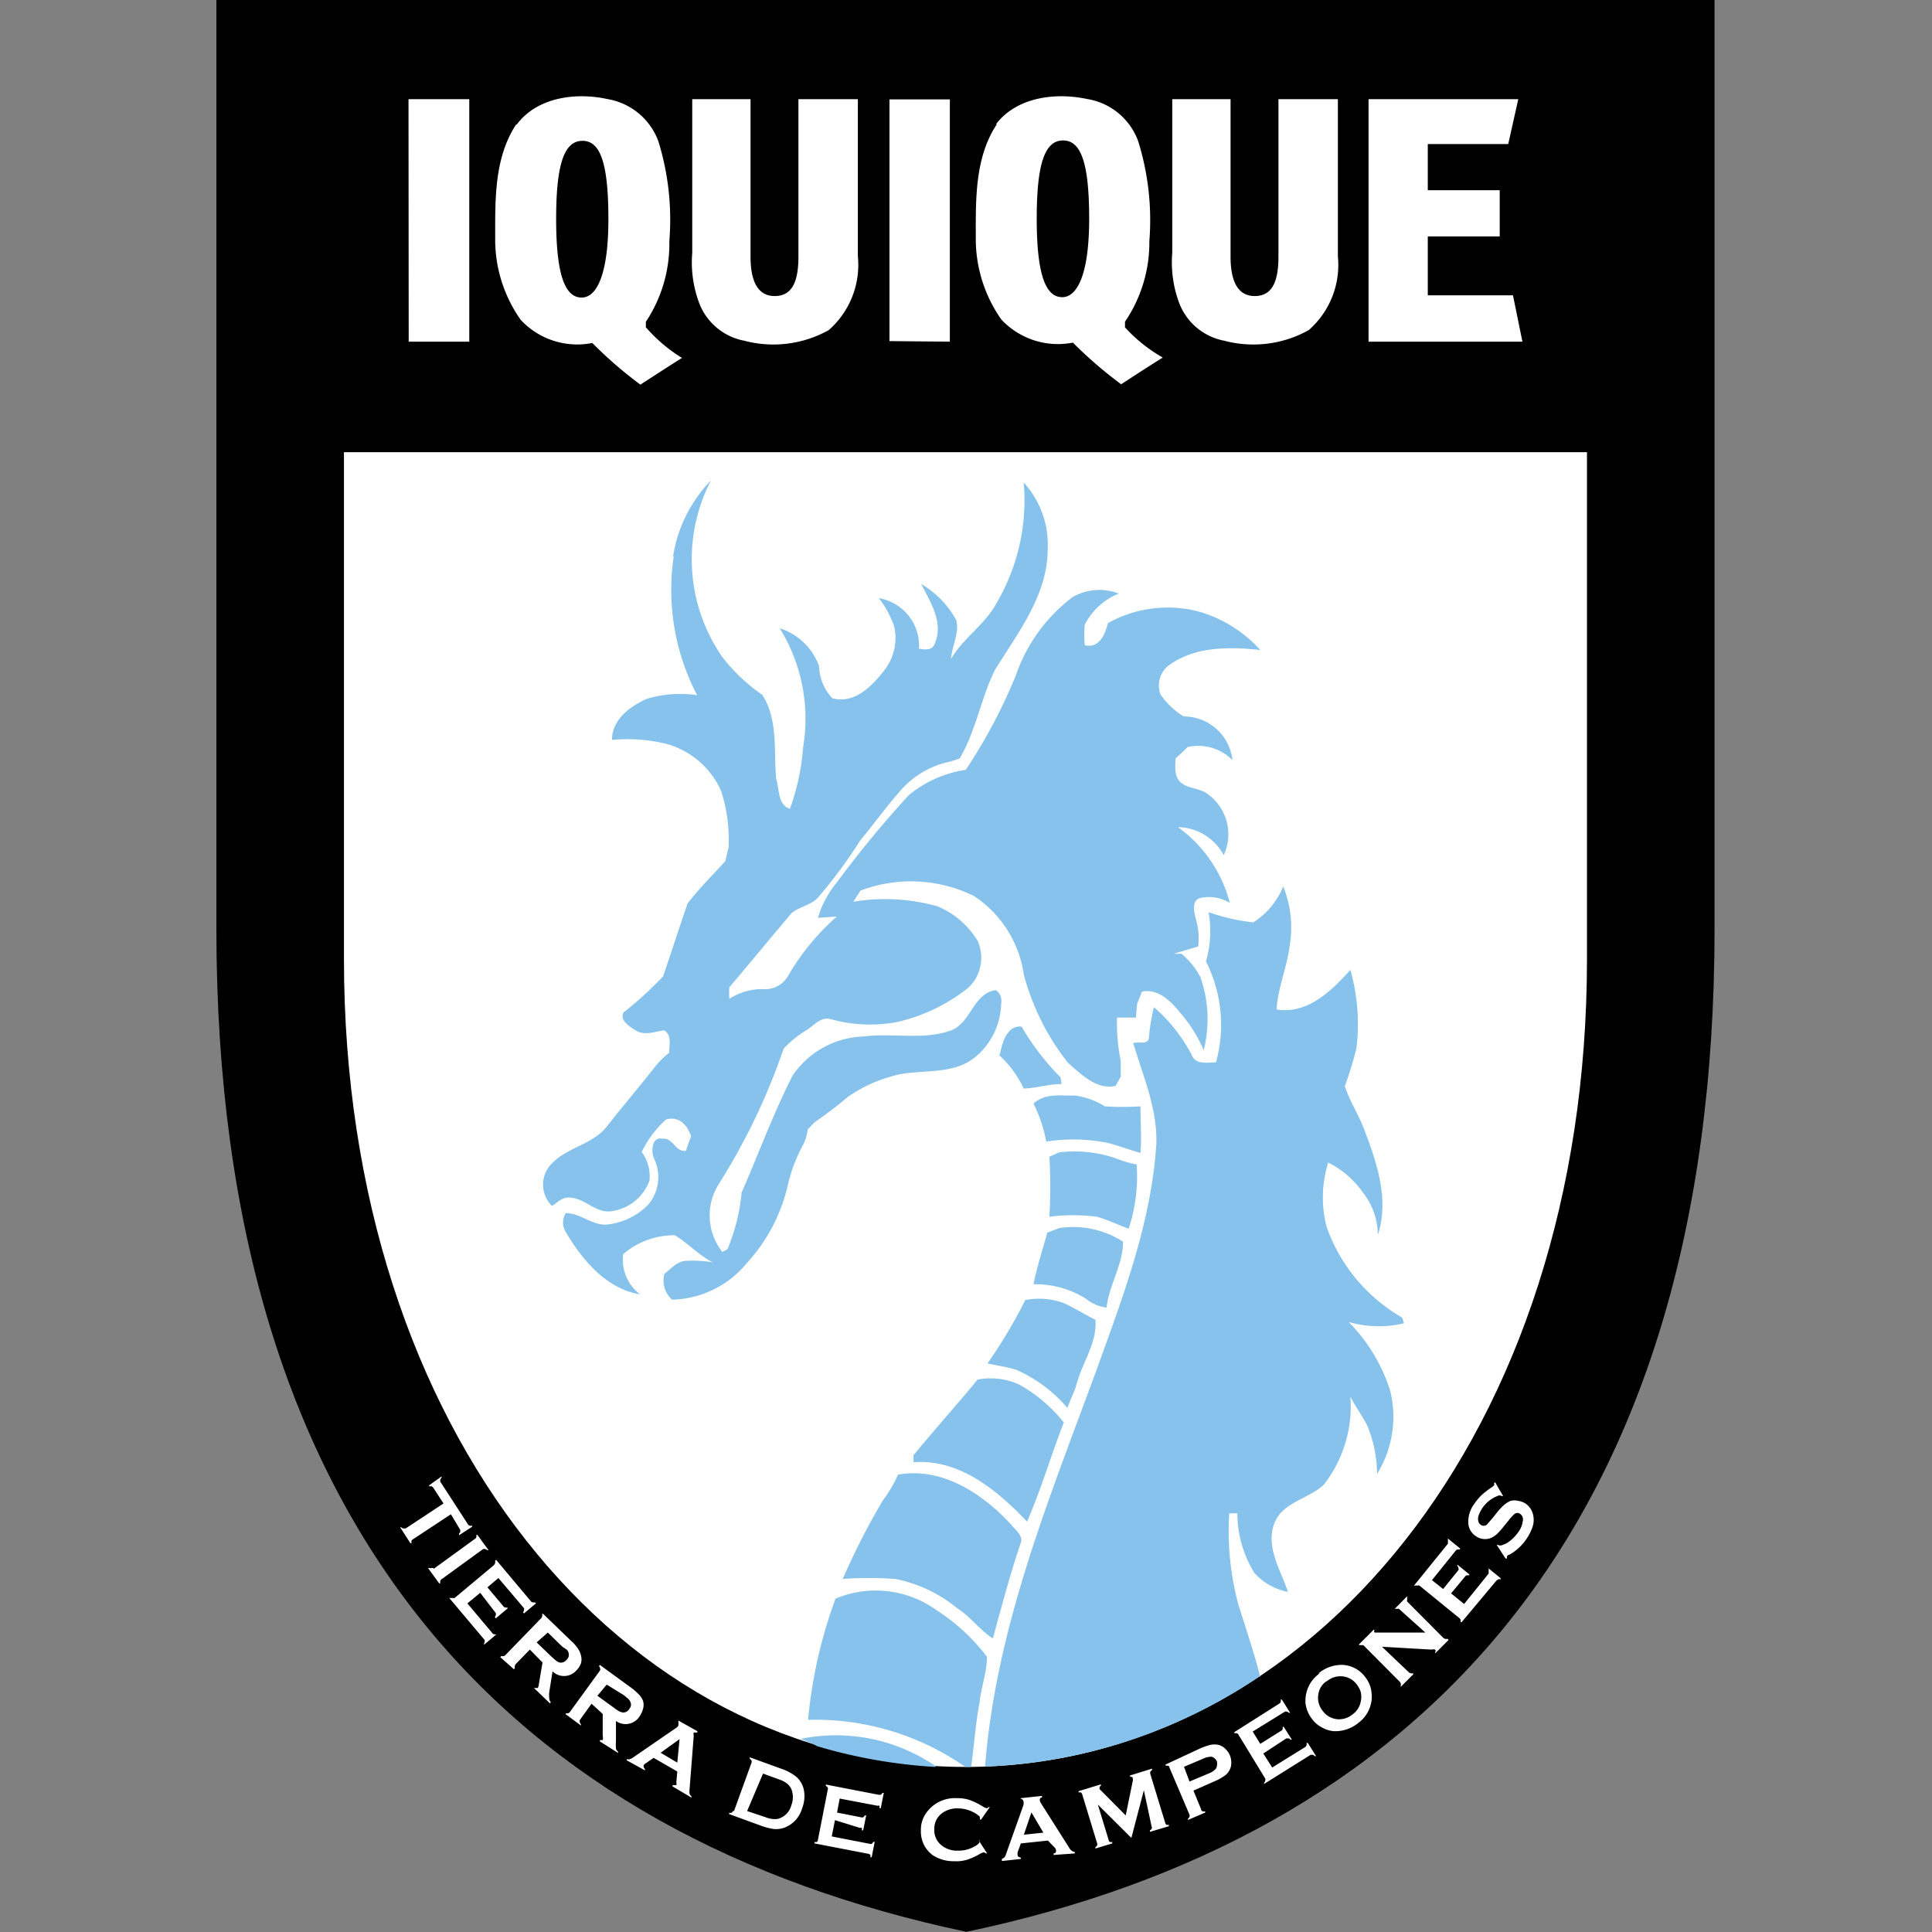
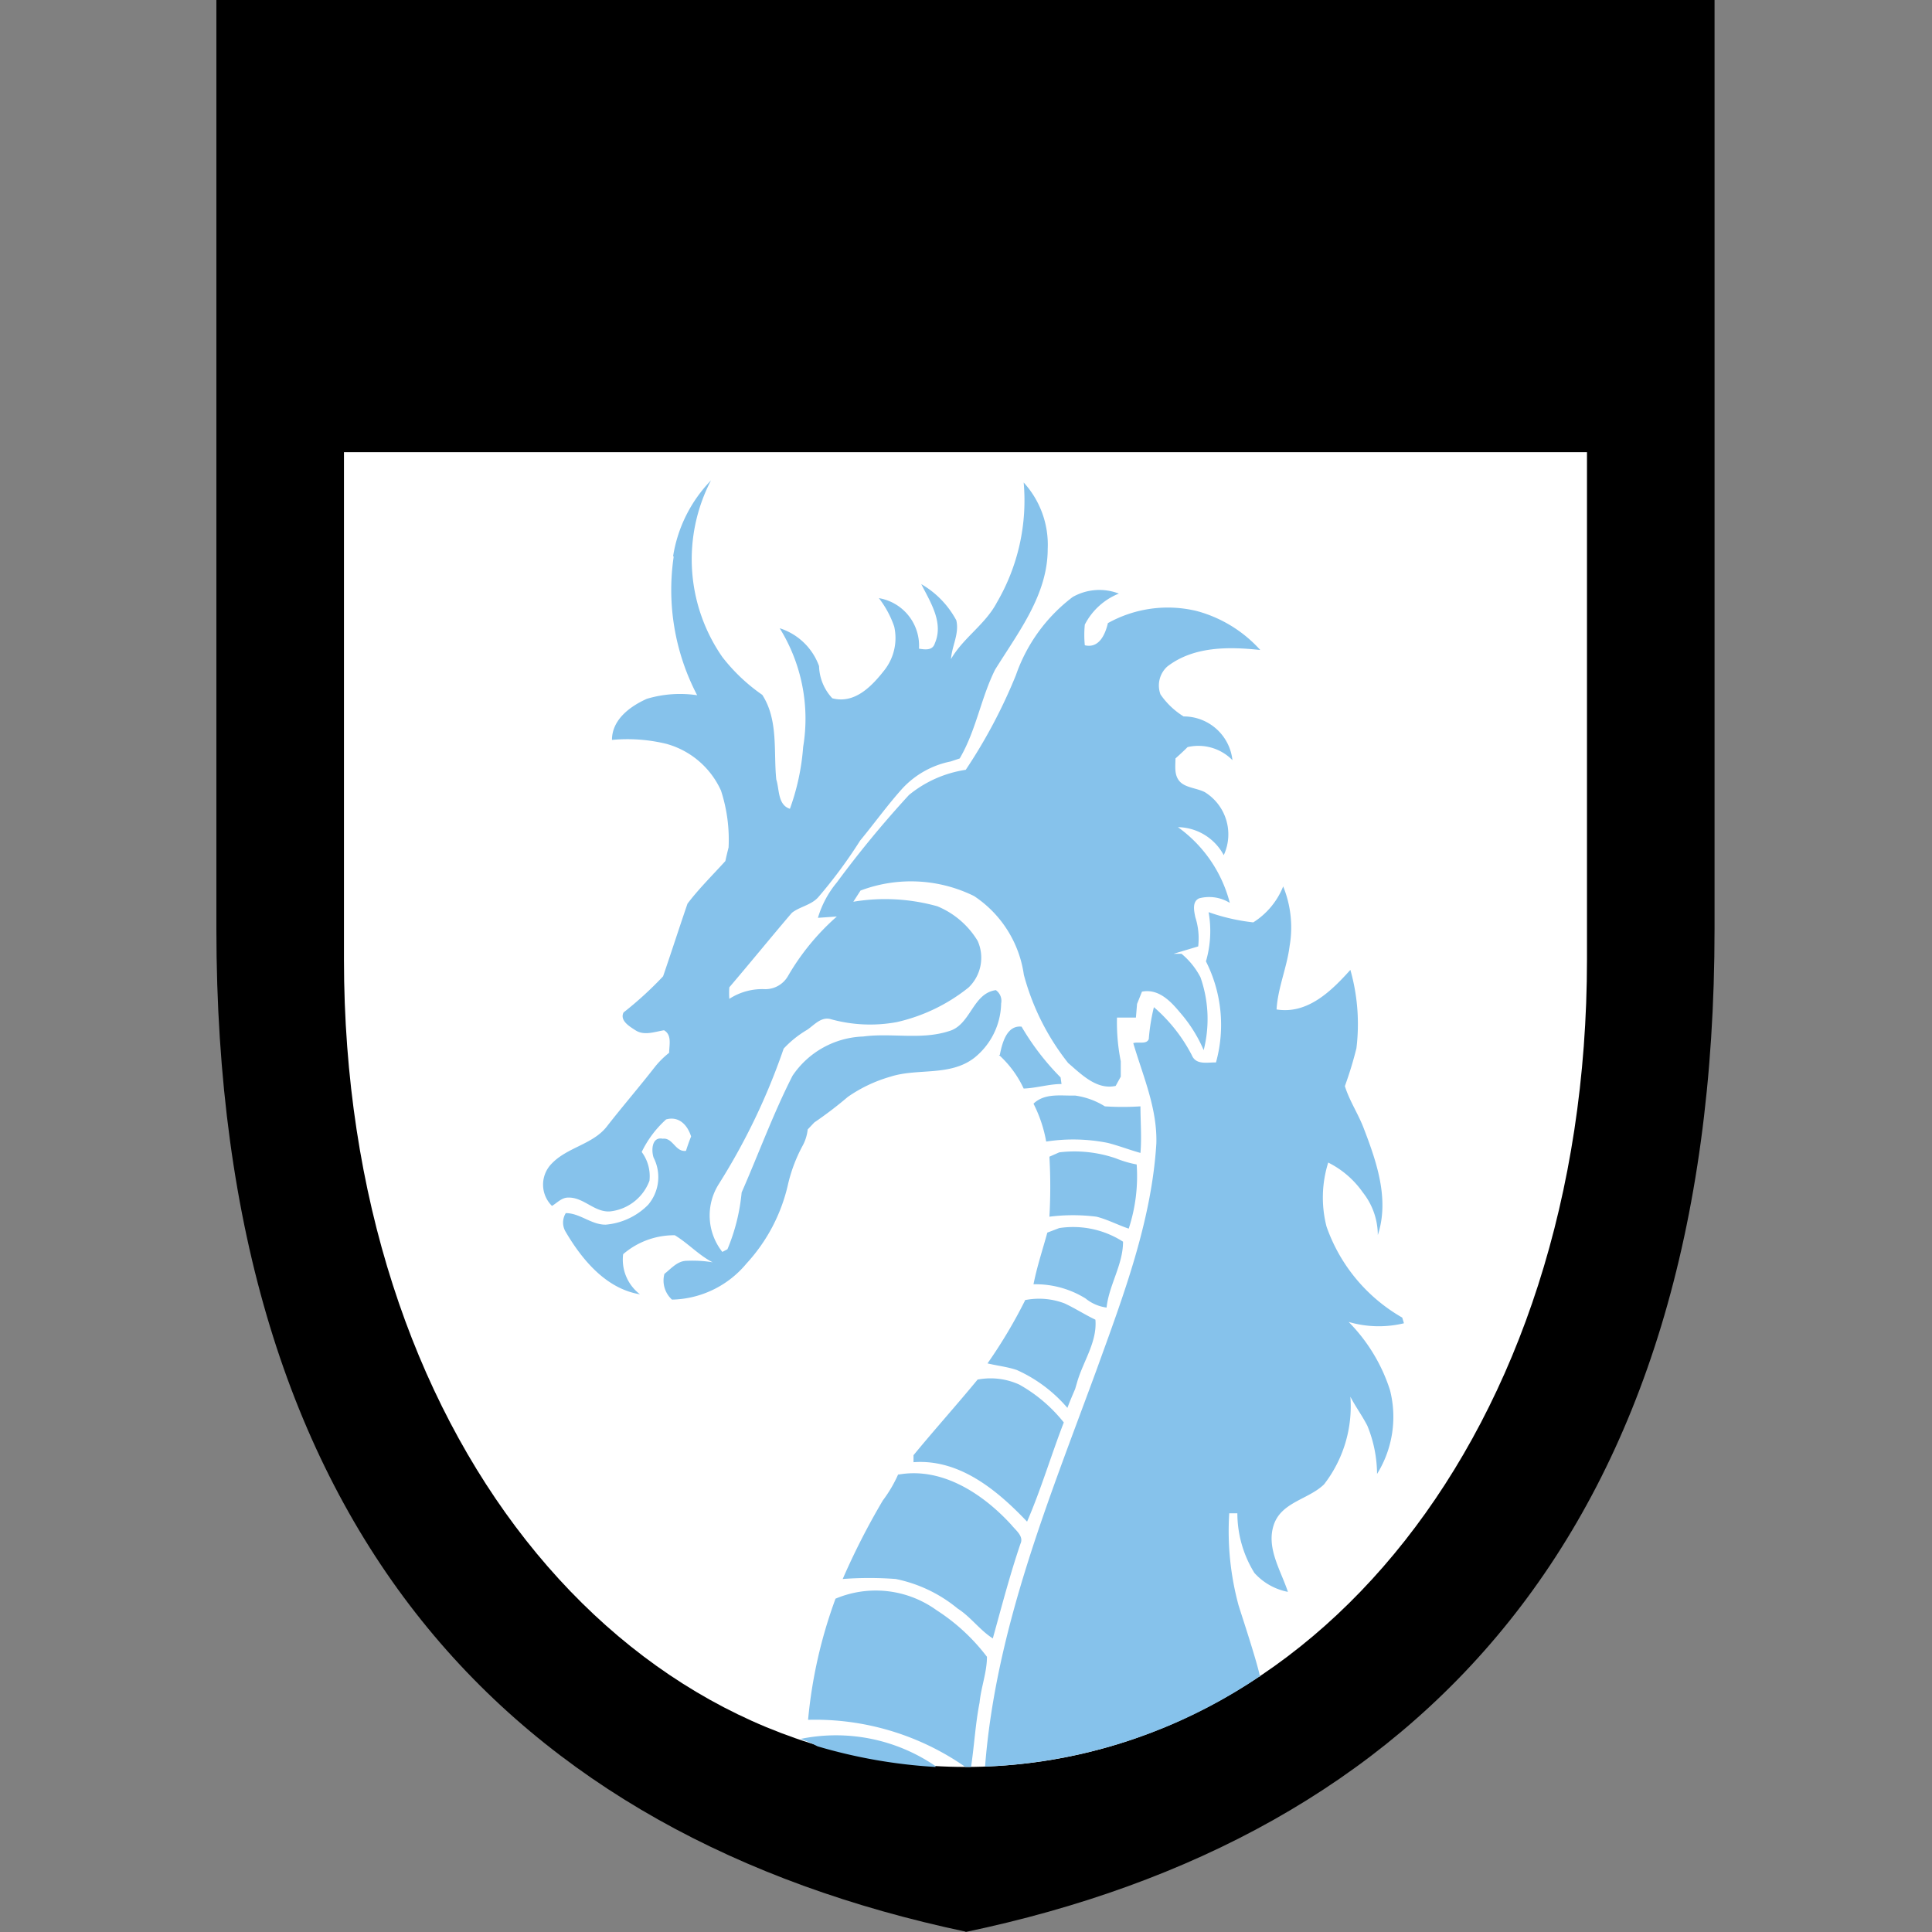
<svg xmlns="http://www.w3.org/2000/svg" width="500" height="500" fill="none">
  <rect width="100%" height="100%" fill="#808080" stroke="none" />
  <path fill="#000" d="M249.887 499.903C132.908 475.165 56 396.298 56 240.375V.001h387.724v240.374c0 155.923-76.908 235.133-193.837 259.626" />
  <path fill="#fff" d="M89.017 248.26V117.026h321.691V248.26c0 122.465-72.01 209.023-160.821 209.023-88.812 0-160.87-86.705-160.87-209.023Z" />
  <path fill="#86C2EB" d="M325.863 433.919a135.841 135.841 0 0 1-70.931 23.268c2.792-35.907 16.606-69.266 28.803-102.528 6.907-19.104 14.304-38.503 15.529-58.783.245-9.062-3.478-17.439-5.976-25.913 1.224-.441 3.478.44 4.016-1.078.218-2.775.66-5.527 1.323-8.23a41.73 41.73 0 0 1 9.797 12.394c1.078 2.645 4.017 1.861 6.271 1.91a36.398 36.398 0 0 0-2.597-26.158 27.97 27.97 0 0 0 .686-12.737 51.41 51.41 0 0 0 11.561 2.645 19.592 19.592 0 0 0 7.74-9.307 28.169 28.169 0 0 1 1.665 15.431c-.686 5.535-3.037 10.777-3.38 16.41 8.083 1.323 14.304-4.899 19.105-10.238a51.49 51.49 0 0 1 1.567 20.28 97.295 97.295 0 0 1-2.988 9.797c1.176 3.821 3.478 7.201 4.899 10.973 3.331 8.671 6.662 18.321 3.625 27.579a17.835 17.835 0 0 0-3.87-11.022 23.907 23.907 0 0 0-8.965-7.739 30.228 30.228 0 0 0-.441 16.557 43.794 43.794 0 0 0 19.595 23.562l.441 1.47a27.832 27.832 0 0 1-14.304-.343 44.375 44.375 0 0 1 10.679 17.586 27.98 27.98 0 0 1-3.331 21.75 33.556 33.556 0 0 0-2.499-12.443c-1.322-2.596-3.037-4.898-4.408-7.544a32.973 32.973 0 0 1-6.809 22.681c-4.017 3.919-11.071 4.556-13.031 10.532-1.959 5.976 1.862 11.756 3.674 17.292a15.625 15.625 0 0 1-8.67-4.899 29.388 29.388 0 0 1-4.409-15.43h-2.106a73.476 73.476 0 0 0 2.4 23.758c1.078 3.478 4.458 13.569 5.584 18.517m-74.801 23.366h-1.47a67.945 67.945 0 0 0-40.707-12.198 123.274 123.274 0 0 1 7.103-31.351 26.85 26.85 0 0 1 26.158 2.989 50.925 50.925 0 0 1 13.03 12.05c0 4.017-1.518 7.838-1.91 11.855-1.078 5.486-1.372 11.12-2.204 16.655Zm-9.21 0a134.96 134.96 0 0 1-30.518-5.34l-1.666-.832-2.743-1.078a45.566 45.566 0 0 1 34.976 7.054m-9.797-75.438c11.365-2.107 21.995 4.898 29.392 12.981 1.126 1.42 3.282 2.939 2.351 4.898-2.743 8.083-4.899 16.362-7.152 24.493-3.38-2.155-5.731-5.584-9.111-7.739a36.595 36.595 0 0 0-16.019-7.642 91.542 91.542 0 0 0-13.716 0 184.515 184.515 0 0 1 10.385-20.329 34.332 34.332 0 0 0 4.017-6.858m20.917-24.493a17.884 17.884 0 0 1 10.385 1.371 39.202 39.202 0 0 1 11.512 9.797c-3.282 8.475-5.879 17.292-9.504 25.669-7.592-7.985-17.39-16.263-29.391-15.382v-1.812c5.437-6.613 11.12-12.932 16.606-19.594m12.149-20.525a18.57 18.57 0 0 1 10.336.832c2.743 1.274 5.29 2.939 7.984 4.213.49 5.682-3.086 10.679-4.653 15.921l-.588 2.008c-.686 1.616-1.372 3.184-2.008 4.899a37.282 37.282 0 0 0-13.08-9.798c-2.449-.832-4.898-1.077-7.593-1.714a128.83 128.83 0 0 0 9.798-16.459m8.768-18.566a23.904 23.904 0 0 1 16.508 3.527c0 5.976-3.625 11.169-4.261 17.047a10.829 10.829 0 0 1-5.438-2.351 24.485 24.485 0 0 0-13.471-3.674c.882-4.507 2.351-8.916 3.576-13.373l3.086-1.176Zm0-19.595a32.974 32.974 0 0 1 14.696 1.568 27.97 27.97 0 0 0 5.339 1.568 43.548 43.548 0 0 1-2.057 16.606c-2.792-.931-5.437-2.352-8.328-3.086a48.338 48.338 0 0 0-12.197 0c.294-5.193.294-10.385 0-15.529l2.547-1.127Zm-6.466-12.785c2.939-2.596 7.005-1.812 10.581-1.91a19.591 19.591 0 0 1 7.691 2.792c3.066.196 6.142.196 9.209 0 0 4.017.343 8.034 0 12.05-2.841-.783-5.584-1.861-8.474-2.596a45.713 45.713 0 0 0-15.921-.343 35.202 35.202 0 0 0-3.282-9.797M258.753 273c.587-2.94 1.763-7.74 5.633-7.299a65.51 65.51 0 0 0 10.091 13.128l.245 1.714c-3.233 0-6.319 1.029-9.797 1.176a27.191 27.191 0 0 0-6.417-8.719m-84.305-129.078A36.293 36.293 0 0 1 184 124.327a44.33 44.33 0 0 0 2.939 45.704 46.578 46.578 0 0 0 10.336 9.797c4.213 6.515 2.89 14.696 3.625 21.897.833 2.547.343 6.564 3.527 7.593a59.824 59.824 0 0 0 3.429-16.019 44.382 44.382 0 0 0-6.074-30.714 15.976 15.976 0 0 1 10.189 9.797 12.686 12.686 0 0 0 3.429 8.328c5.878 1.568 10.385-3.282 13.618-7.446a13.474 13.474 0 0 0 2.4-11.12 25.467 25.467 0 0 0-3.968-7.348 12.49 12.49 0 0 1 10.385 13.08c1.617.245 3.527.539 4.115-1.421 2.303-5.339-1.175-10.63-3.527-15.284a23.76 23.76 0 0 1 9.063 9.357c.832 3.429-1.127 6.613-1.372 10.042 3.184-5.535 8.867-8.916 11.904-14.696a52.324 52.324 0 0 0 6.907-31.008 23.86 23.86 0 0 1 6.221 17.194c0 11.904-7.642 21.603-13.618 31.253-3.674 7.348-4.899 15.725-9.161 22.975l-2.351.783a23.225 23.225 0 0 0-12.54 7.054c-3.821 4.262-7.201 8.965-10.875 13.422a126.253 126.253 0 0 1-10.875 14.696c-1.813 2.009-4.899 2.45-6.809 4.017-5.438 6.368-10.728 12.883-16.165 19.252a20.694 20.694 0 0 0 0 2.988 15.625 15.625 0 0 1 9.307-2.499 6.757 6.757 0 0 0 5.829-3.331 61.638 61.638 0 0 1 12.688-15.479l-4.899.343a25.768 25.768 0 0 1 4.899-9.161 272.454 272.454 0 0 1 18.663-22.631 30.263 30.263 0 0 1 14.696-6.515 136.294 136.294 0 0 0 12.981-24.493 43.059 43.059 0 0 1 14.696-20.231 14 14 0 0 1 11.953-.882 16.999 16.999 0 0 0-8.818 8.033 27.857 27.857 0 0 0 0 5.34c3.674.882 5.291-2.792 5.977-5.731a31.84 31.84 0 0 1 22.974-3.136 34 34 0 0 1 16.459 10.092c-8.18-.882-17.292-.98-24.101 4.31a6.615 6.615 0 0 0-1.714 7.201 20.084 20.084 0 0 0 5.976 5.683 12.682 12.682 0 0 1 8.488 3.235 12.68 12.68 0 0 1 4.15 8.08 12.346 12.346 0 0 0-11.609-3.38c-1.029 1.029-2.107 2.009-3.136 2.94 0 2.008-.391 4.261 1.078 5.927 1.47 1.665 4.409 1.714 6.515 2.792a12.831 12.831 0 0 1 4.899 16.312 13.671 13.671 0 0 0-11.855-7.25 34.73 34.73 0 0 1 13.422 19.595 10.181 10.181 0 0 0-7.935-1.176c-1.862.833-1.323 3.282-.98 4.899a17.883 17.883 0 0 1 .735 7.544l-6.368 1.91h2.057a19.597 19.597 0 0 1 4.899 6.074 32.627 32.627 0 0 1 .832 18.86 36.913 36.913 0 0 0-6.172-9.797c-2.4-2.89-5.535-6.172-9.797-5.34l-1.274 3.184-.294 3.527h-4.898a51.463 51.463 0 0 0 .98 11.316v3.968l-1.323 2.4c-4.899 1.078-8.818-2.939-12.296-5.927a62.71 62.71 0 0 1-11.462-22.827A29.402 29.402 0 0 0 252.09 231.9a36.93 36.93 0 0 0-29.391-1.42l-1.862 2.89a50.103 50.103 0 0 1 21.75 1.176 21.99 21.99 0 0 1 10.434 8.964c.896 2.007 1.15 4.24.729 6.397a10.674 10.674 0 0 1-3.08 5.654 45.761 45.761 0 0 1-18.615 8.964 38.065 38.065 0 0 1-16.949-.735c-2.547-.784-4.311 1.421-6.172 2.695a26.968 26.968 0 0 0-6.123 4.898 167.29 167.29 0 0 1-16.803 35.074 15.188 15.188 0 0 0 .931 17.537l1.323-.686a49.986 49.986 0 0 0 3.674-14.696c4.408-10.042 8.18-20.427 13.177-30.224a22.982 22.982 0 0 1 18.272-10.14c7.348-.98 14.989.931 22.141-1.372 5.732-1.567 6.124-9.797 12.198-10.63a3.38 3.38 0 0 1 1.371 3.429 18.456 18.456 0 0 1-6.907 14.059c-6.27 4.899-14.695 2.646-21.7 4.899a37.06 37.06 0 0 0-11.071 5.242 101.45 101.45 0 0 1-8.671 6.613l-1.714 1.812a11.372 11.372 0 0 1-1.421 4.409 40.13 40.13 0 0 0-3.674 9.797 44.72 44.72 0 0 1-10.777 20.525 25.715 25.715 0 0 1-19.251 9.308 6.666 6.666 0 0 1-1.96-6.663c1.715-1.322 3.282-3.282 5.634-3.38 2.351-.098 4.555 0 6.858.392-3.625-1.861-6.319-4.898-9.797-7.005a20.187 20.187 0 0 0-13.374 4.899 11.272 11.272 0 0 0 4.36 10.385c-8.719-1.421-14.941-8.867-19.202-16.116a4.606 4.606 0 0 1 0-4.899c3.674 0 6.613 3.037 10.336 2.988a17.493 17.493 0 0 0 10.973-5.143 11.076 11.076 0 0 0 1.42-12.198c-.637-1.861-.49-5.486 2.351-4.899 2.646-.342 3.283 3.527 6.026 3.136a47.717 47.717 0 0 1 1.322-3.723c-.93-2.94-3.135-5.34-6.466-4.409a27.368 27.368 0 0 0-6.319 8.425 10.485 10.485 0 0 1 2.008 7.446 12.298 12.298 0 0 1-10.189 7.936c-4.065.294-6.858-3.723-10.875-3.576-1.665 0-2.841 1.372-4.163 2.155a7.731 7.731 0 0 1-2.306-5.51 7.734 7.734 0 0 1 2.306-5.511c3.968-4.115 10.434-4.899 14.059-9.357 4.114-5.29 8.523-10.385 12.638-15.675a22.79 22.79 0 0 1 3.625-3.576c0-1.96.784-4.605-1.323-5.83-2.449.392-5.143 1.47-7.397 0-1.518-.979-4.114-2.498-3.086-4.604a92.67 92.67 0 0 0 10.238-9.357c2.156-6.27 4.164-12.54 6.32-18.81 2.939-3.87 6.466-7.348 9.797-11.022.245-1.176.539-2.351.833-3.527a41.048 41.048 0 0 0-1.96-14.696 21.895 21.895 0 0 0-14.108-12.099 42.638 42.638 0 0 0-14.108-1.029c0-5.242 4.654-8.671 9.014-10.63a29.927 29.927 0 0 1 13.03-.931 58.78 58.78 0 0 1-6.074-35.857" />
-   <path fill="#fff" d="M354.178 25.67h38.748l-2.597 11.61H369.51v11.953h18.615v11.952H369.51V76.42h22.044l2.449 12.002h-39.825V25.67Zm-50.75 0h15.039v40.708c0 5.976 1.617 10.238 6.27 10.238 4.654 0 6.123-4.017 6.123-10.19V25.672h15.382v40.658a22.431 22.431 0 0 1-7.544 19.104 29.392 29.392 0 0 1-21.848 2.744 15.58 15.58 0 0 1-11.56-9.455 30.037 30.037 0 0 1-1.911-13.324V25.671m-197.658 0h15.724v62.75H105.77l-.049-62.75Zm73.479 0h15.038v40.707c0 5.976 1.617 10.238 6.271 10.238 4.653 0 6.123-4.017 6.123-10.19V25.672h15.382v40.658a22.445 22.445 0 0 1-7.544 19.104 29.392 29.392 0 0 1-21.848 2.744 15.574 15.574 0 0 1-11.561-9.455 30.022 30.022 0 0 1-1.91-13.324V25.671m-45.41 6.564c5.241-7.103 15.332-8.377 23.366-6.613a17.051 17.051 0 0 1 13.275 10.923 68.583 68.583 0 0 1 2.842 25.865 36.451 36.451 0 0 1-6.075 20.868v1.42a40.411 40.411 0 0 0 9.357 7.936c-3.625 2.254-7.201 4.605-10.777 6.907a109.081 109.081 0 0 1-12.443-10.776 19.983 19.983 0 0 1-18.516-5.977 35.953 35.953 0 0 1-6.614-21.21c0-9.798-.294-20.722 5.438-29.392m17.145 4.261c-4.899 0-6.809 6.516-6.809 20.28 0 15.921 2.841 20.28 6.613 20.28 3.772 0 6.907-5.681 6.907-20.28 0-14.597-2.106-20.28-6.711-20.28Zm106.985-4.261c5.34-7.054 15.382-8.328 23.612-6.564a16.905 16.905 0 0 1 13.226 10.923 68.596 68.596 0 0 1 2.89 25.865 36.502 36.502 0 0 1-6.319 20.868c.026.473.026.947 0 1.42a39.665 39.665 0 0 0 9.797 7.838c-3.674 2.254-7.201 4.605-10.777 6.907a109.54 109.54 0 0 1-12.491-10.776 20.037 20.037 0 0 1-18.517-5.977 36.299 36.299 0 0 1-6.613-21.21c0-9.798-.294-20.722 5.486-29.392m17.096 4.261c-4.898 0-6.809 6.516-6.809 20.28 0 15.921 2.842 20.28 6.613 20.28 3.772 0 6.956-5.681 6.956-20.28 0-14.597-2.155-20.28-6.76-20.28Zm-44.92 51.926V25.719h15.627v62.703l-15.627-.147ZM386.949 383.61l2.058 3.576h-.343a1.128 1.128 0 0 0-1.176 0 8.422 8.422 0 0 0-4.898 5.242 2.793 2.793 0 0 0 0 1.273c.075.359.285.675.587.882a1.276 1.276 0 0 0 1.617 0l1.568-1.812 1.126-1.421a13.997 13.997 0 0 1 1.813-1.91 6.62 6.62 0 0 1 1.665-1.029 4.114 4.114 0 0 1 1.911 0 5.242 5.242 0 0 1 1.91.686 4.898 4.898 0 0 1 1.862 2.498 5.735 5.735 0 0 1 0 3.478 13.33 13.33 0 0 1-6.026 7.299c-.392 0-.636.392-.636.49v.49h-.343l-2.303-3.527h.343a1.28 1.28 0 0 0 1.176 0 5.832 5.832 0 0 0 2.204-1.274 10.564 10.564 0 0 0 2.009-2.253 5.39 5.39 0 0 0 .979-2.45 2.044 2.044 0 0 0 0-1.224 1.81 1.81 0 0 0-.636-.833 1.178 1.178 0 0 0-1.421 0 10.362 10.362 0 0 0-1.617 1.763l-1.126 1.372a22.554 22.554 0 0 1-1.666 1.91 5.772 5.772 0 0 1-1.224.931 3.87 3.87 0 0 1-2.205.539 3.821 3.821 0 0 1-2.106-.686 4.404 4.404 0 0 1-2.009-2.939 7.644 7.644 0 0 1 1.47-5.437 14.089 14.089 0 0 1 1.812-2.205 21.743 21.743 0 0 1 2.695-2.106c.237-.148.452-.329.636-.539a.777.777 0 0 0 0-.588l.294-.196Zm-270.255 8.279-9.798 6.466a.732.732 0 0 0-.391.392c-.047.21-.047.427 0 .637h-.294l-2.646-4.115h.294a.831.831 0 0 0 .588.294h.539l9.797-6.466-2.645-4.066a.834.834 0 0 0-.392-.343 1.131 1.131 0 0 0-.686 0v-.294l3.233-2.302v.294a1.527 1.527 0 0 0-.343.587 1.095 1.095 0 0 0 0 .49l7.152 11.022a.739.739 0 0 0 .441.343.98.98 0 0 0 .637 0v.294l-3.38 2.204v-.294c0-.245.294-.392.294-.588a1.284 1.284 0 0 0 0-.538l-2.4-4.017Zm-4.507 14.157 10.728-7.789a.63.63 0 0 0 .343-.441.938.938 0 0 0 0-.588h.294l2.89 3.968h-.294a1.627 1.627 0 0 0-.588-.294.933.933 0 0 0-.539 0l-10.728 7.789a.887.887 0 0 0-.343.441c-.043.21-.043.427 0 .637h-.293l-2.891-3.968h.343c.177.048.363.048.539 0h.539m12.1 6.417-3.332 2.743 6.467 7.691a.584.584 0 0 0 .489.294.938.938 0 0 0 .588 0l-3.086 2.596h-.245c.136-.187.221-.407.245-.637a.775.775 0 0 0 0-.49l-9.16-10.874h.294c.193.042.394.042.588 0a.882.882 0 0 0 .538 0l10.14-8.475s.294-.343.294-.49a.828.828 0 0 0 0-.637l.294-.245 8.965 10.679a.59.59 0 0 0 .49.294.721.721 0 0 0 .587 0l.245.294-3.086 2.596-.245-.293c.142-.166.228-.371.245-.588a.775.775 0 0 0 0-.49l-6.613-7.789-2.841 2.4 4.115 4.899a.588.588 0 0 0 .441.294.834.834 0 0 0 .636 0v.294l-3.037 2.547-.245-.294a1.36 1.36 0 0 0 .245-.588.679.679 0 0 0 0-.49l-4.016-5.241Zm12.834 14.696-3.625 3.723a.78.78 0 0 0-.245.49.921.921 0 0 0 0 .587l-.245.294-3.527-3.135.245-.294c.21.047.427.047.637 0a.685.685 0 0 0 .49-.294l9.209-9.503a.934.934 0 0 0 .245-.49 1.168 1.168 0 0 0 0-.637h.245l7.054 6.809a11.514 11.514 0 0 1 1.91 2.107c.386.548.669 1.162.833 1.812a3.926 3.926 0 0 1 0 2.107 5.239 5.239 0 0 1-1.176 1.812 4.255 4.255 0 0 1-6.172.245l-.833 5.242a7.245 7.245 0 0 0 0 1.861c.015.333.155.648.392.882l-.245.294-4.114-3.968H139.178c.166-.337.266-.703.294-1.078l.931-5.535-3.282-3.331Zm1.763-1.862 3.821 3.674 1.225 1.078c.256.185.536.333.833.441a1.81 1.81 0 0 0 1.812-.637 1.765 1.765 0 0 0 .588-1.812 2.253 2.253 0 0 0-.441-.833l-1.176-.784-3.771-3.674-2.891 2.547Zm14.206 15.872-3.037 4.213a.93.93 0 0 0 0 .538c.035.222.137.428.294.588v.294l-3.919-2.89v-.294c.208.064.43.064.637 0a.881.881 0 0 0 .441-.343l7.789-10.728a.843.843 0 0 0 0-.539 1.079 1.079 0 0 0-.294-.587l.245-.294 7.935 5.78a15.17 15.17 0 0 1 2.156 1.861 4.887 4.887 0 0 1 1.077 1.666 3.672 3.672 0 0 1 0 2.057c-.188.72-.503 1.4-.93 2.009a4.26 4.26 0 0 1-4.511 1.833 4.247 4.247 0 0 1-1.564-.707v5.242a14.845 14.845 0 0 0 0 1.91c.085.316.275.593.539.784v.343l-4.702-2.988v-.343h.734c.088-.37.088-.756 0-1.127v-5.633l-2.89-2.645Zm1.519-2.058 4.262 3.086c.43.349.889.66 1.371.931.278.141.575.241.882.294a1.716 1.716 0 0 0 1.714-.882 1.657 1.657 0 0 0 .294-1.861 2.792 2.792 0 0 0-.538-.784l-1.274-1.029-4.311-2.645-2.4 2.89Zm20.672 19.595-6.123-3.527-2.058 1.42a1.778 1.778 0 0 0-.539.49c0 .294 0 .637.343.98v.343l-4.702-2.596v-.294c.259.047.524.047.783 0 .334-.115.648-.28.931-.49l10.973-7.544c.287-.162.524-.399.686-.686v-1.273l4.898 2.743v.343h-.93a1.22 1.22 0 0 0 0 .783l-1.078 13.814a4.487 4.487 0 0 0 0 1.225c.081.278.253.52.49.686v.343l-4.899-2.89v-.343h.98a1.369 1.369 0 0 0 0-.735l.245-2.792Zm0-2.303.588-6.074-4.899 3.527 4.311 2.547Zm14.696 12.492 4.506-12.443a.825.825 0 0 0 0-.587.924.924 0 0 0-.44-.441v-.392l8.229 2.988a12.404 12.404 0 0 1 3.919 2.155 6.274 6.274 0 0 1 1.96 4.066 8.728 8.728 0 0 1-.588 4.066 7.546 7.546 0 0 1-4.458 4.899 6.316 6.316 0 0 1-2.743.391 15.625 15.625 0 0 1-3.478-.881l-8.181-2.988v-.343c.208.058.429.058.637 0a1.09 1.09 0 0 0 .343-.441m3.674 0 4.702 1.567a6.415 6.415 0 0 0 3.087.49 4.898 4.898 0 0 0 3.673-3.625 5.677 5.677 0 0 0 0-4.066 3.965 3.965 0 0 0-1.175-1.518 7.39 7.39 0 0 0-2.156-1.078l-4.016-1.469-4.115 9.699Zm22.729 2.351-.833 4.213 9.798 1.91a.672.672 0 0 0 .539 0 .829.829 0 0 0 .391-.489h.392l-.783 3.967h-.343a1.19 1.19 0 0 0 0-.587.832.832 0 0 0-.49-.294l-13.961-2.695v-.391c.208.061.429.061.637 0a.79.79 0 0 0 .245-.539l2.547-12.982a.882.882 0 0 0 0-.538 1.469 1.469 0 0 0-.49-.441v-.343l13.667 2.645h.539a1.47 1.47 0 0 0 .441-.49h.343l-.784 3.968h-.343c.042-.21.042-.427 0-.637a.926.926 0 0 0-.49 0l-9.797-1.861-.686 3.625 6.221 1.224a.917.917 0 0 0 .539 0 1.02 1.02 0 0 0 .392-.489h.392l-.784 3.869h-.343a1.62 1.62 0 0 0 0-.636.926.926 0 0 0-.49 0l-6.466-2.009Zm37.23 5.291 2.155 3.331h-.294s-.392-.294-.539-.294a3.747 3.747 0 0 0-1.175.49 16.226 16.226 0 0 1-3.331 1.469 9.518 9.518 0 0 1-3.234.343 9.796 9.796 0 0 1-5.584-1.616 7.795 7.795 0 0 1-2.155-2.548 7.886 7.886 0 0 1-.833-3.87 7.444 7.444 0 0 1 1.714-4.898 9.073 9.073 0 0 1 3.408-2.624 9.072 9.072 0 0 1 4.234-.756 10.157 10.157 0 0 1 3.184.441 18.13 18.13 0 0 1 3.331 1.616c.345.239.725.421 1.127.539 0 0 .294 0 .539-.294h.294l-2.254 3.233h-.293v-.294a.69.69 0 0 0-.245-.637 5.73 5.73 0 0 0-1.029-.734 8.761 8.761 0 0 0-4.262-1.225 6.564 6.564 0 0 0-4.311 1.274 4.899 4.899 0 0 0-1.959 4.114 4.909 4.909 0 0 0 1.812 4.115 6.125 6.125 0 0 0 4.262 1.421 7.937 7.937 0 0 0 4.311-1.078 4.064 4.064 0 0 0 1.029-.686.787.787 0 0 0 .294-.587v-.294l-.196.049Zm17.879 0-7.004.734-.833 2.303a2.74 2.74 0 0 0 0 .735c0 .342.343.538.833.636v.343l-4.899.539v-.588c.255-.078.489-.212.686-.392a3.09 3.09 0 0 0 .441-.979l4.457-12.541a2.846 2.846 0 0 0 0-.93.832.832 0 0 0-.734-.686v-.147l5.535-.588v.392c-.441 0-.637.441-.588.735.055.26.154.508.294.734l7.201 11.365c.188.379.455.714.784.98.232.163.501.264.784.294v.392l-5.487.392v-.392c.49 0 .686-.392.637-.784a1.473 1.473 0 0 0-.294-.686l-1.813-1.861Zm-1.175-2.058-3.086-5.241-1.96 5.78 5.046-.539Zm22.778 1.372-8.67-8.622 2.792 9.161a.686.686 0 0 0 .294.49c.208.058.429.058.637 0v.391l-4.36 1.323v-.343c.187-.122.339-.291.441-.49a.987.987 0 0 0 0-.539l-3.87-12.687a1.134 1.134 0 0 0-.294-.441 1.229 1.229 0 0 0-.637 0v-.343l5.781-1.763v.343a.686.686 0 0 0-.343.783.877.877 0 0 0 .343.441l6.417 6.467 1.812-8.818c.071-.273.071-.56 0-.833 0-.294-.343-.392-.686-.343v-.343l5.683-1.763v.392a.93.93 0 0 0-.441.441.987.987 0 0 0 0 .539l3.87 12.687c.064.181.164.348.294.49h.637v.343l-4.899 1.469v-.392a.932.932 0 0 0 .441-.44.543.543 0 0 0 0-.539l-2.009-9.406-3.233 12.345Zm16.068-12.247 2.008 4.899s0 .392.392.441a.886.886 0 0 0 .637 0v.343l-4.458 1.91v-.343c.173-.124.308-.294.392-.49a.688.688 0 0 0 0-.538l-5.193-12.198s0-.392-.342-.441a.886.886 0 0 0-.637 0v-.343l9.062-4.213a16.296 16.296 0 0 1 2.596-.881 5.252 5.252 0 0 1 1.96 0c.641.16 1.23.481 1.714.93a4.901 4.901 0 0 1 1.568 4.654 4.216 4.216 0 0 1-1.225 2.107 12.536 12.536 0 0 1-2.939 1.714l-5.535 2.449Zm-1.029-2.351 4.899-2.057a4.907 4.907 0 0 0 1.861-1.176c.2-.253.319-.56.343-.882a2.96 2.96 0 0 0 0-1.078 2.11 2.11 0 0 0-.637-.832 1.463 1.463 0 0 0-.833-.392 4.887 4.887 0 0 0-2.155.539l-4.899 2.057 1.421 3.821Zm19.105-7.25 2.302 3.625 8.523-5.29a.876.876 0 0 0 .343-.441.98.98 0 0 0 0-.637h.343l2.156 3.429h-.343a1.37 1.37 0 0 0-.539-.343h-.539l-12.051 7.544v-.294a.927.927 0 0 0 .294-.588.625.625 0 0 0 0-.539l-6.907-11.316a.668.668 0 0 0-.176-.245.673.673 0 0 0-.264-.146 1.52 1.52 0 0 0-.637 0v-.294l11.658-7.397a.876.876 0 0 0 .343-.392c.047-.21.047-.427 0-.637h.294l2.156 3.429h-.294s-.392-.294-.588-.294a.49.49 0 0 0-.49 0l-8.328 5.144 1.96 3.184 5.388-3.38a.734.734 0 0 0 .392-.392 1.52 1.52 0 0 0 0-.637h.294l2.106 3.331h-.342a1.388 1.388 0 0 0-.539-.343h-.539l-5.976 3.919Zm14.205-20.672a9.31 9.31 0 0 1 6.516-2.253 7.739 7.739 0 0 1 5.682 3.184 7.5 7.5 0 0 1 1.617 4.066 8.42 8.42 0 0 1-3.283 7.641 9.404 9.404 0 0 1-6.466 2.254 7.26 7.26 0 0 1-3.282-1.078 6.763 6.763 0 0 1-2.351-2.057 8.089 8.089 0 0 1-1.715-4.115 8.677 8.677 0 0 1 3.772-7.789m1.666 2.106a4.905 4.905 0 0 0-2.107 3.331 5.337 5.337 0 0 0 1.127 4.36 5.239 5.239 0 0 0 3.919 2.156 5.486 5.486 0 0 0 3.821-1.274 5.291 5.291 0 0 0 2.106-3.331 5.678 5.678 0 0 0 0-2.4 5.864 5.864 0 0 0-.979-1.911 5.196 5.196 0 0 0-3.968-2.204 5.49 5.49 0 0 0-3.821 1.273m14.255-8.915 6.956 6.613a.93.93 0 0 0 .49.245c.208.059.428.059.636 0v.294l-3.233 3.233v-.294c.05-.193.05-.395 0-.588a.885.885 0 0 0-.294-.49l-9.356-9.405a.926.926 0 0 0-.49 0 1.32 1.32 0 0 0-.637 0v-.245l3.772-3.772h.245a.593.593 0 0 0 0 .735H368.874l-6.809-6.123a.926.926 0 0 0-.49 0 1.32 1.32 0 0 0-.637 0l3.233-3.282v.881a.69.69 0 0 0 0 .49l9.356 9.406a.934.934 0 0 0 .49.245c.208.058.429.058.637 0l.245.293-3.478 3.478v-.293a.586.586 0 0 0 0-.686 1.96 1.96 0 0 0-.98 0l-12.785-.735Zm17.88-13.814 3.38 2.743 6.319-7.838a.687.687 0 0 0 0-.489 1.032 1.032 0 0 0 0-.588v-.294l3.135 2.547v.294a.837.837 0 0 0-.637 0l-.441.294-9.013 10.777h-.294a1.892 1.892 0 0 0 0-.637.887.887 0 0 0-.343-.441l-10.287-8.376a.83.83 0 0 0-.539 0 1.356 1.356 0 0 0-.588 0h-.294l8.769-10.826a.79.79 0 0 0 0-.49 1.388 1.388 0 0 0 0-.588v-.294l3.135 2.547v.294h-.637a.99.99 0 0 0-.49.343l-6.123 7.593 2.89 2.302 3.968-4.898a.886.886 0 0 0 0-.539 1.627 1.627 0 0 0-.294-.588v-.294l3.086 2.498v.294a1.035 1.035 0 0 0-.637 0 .59.59 0 0 0-.44.294l-3.625 4.36Z" />
</svg>